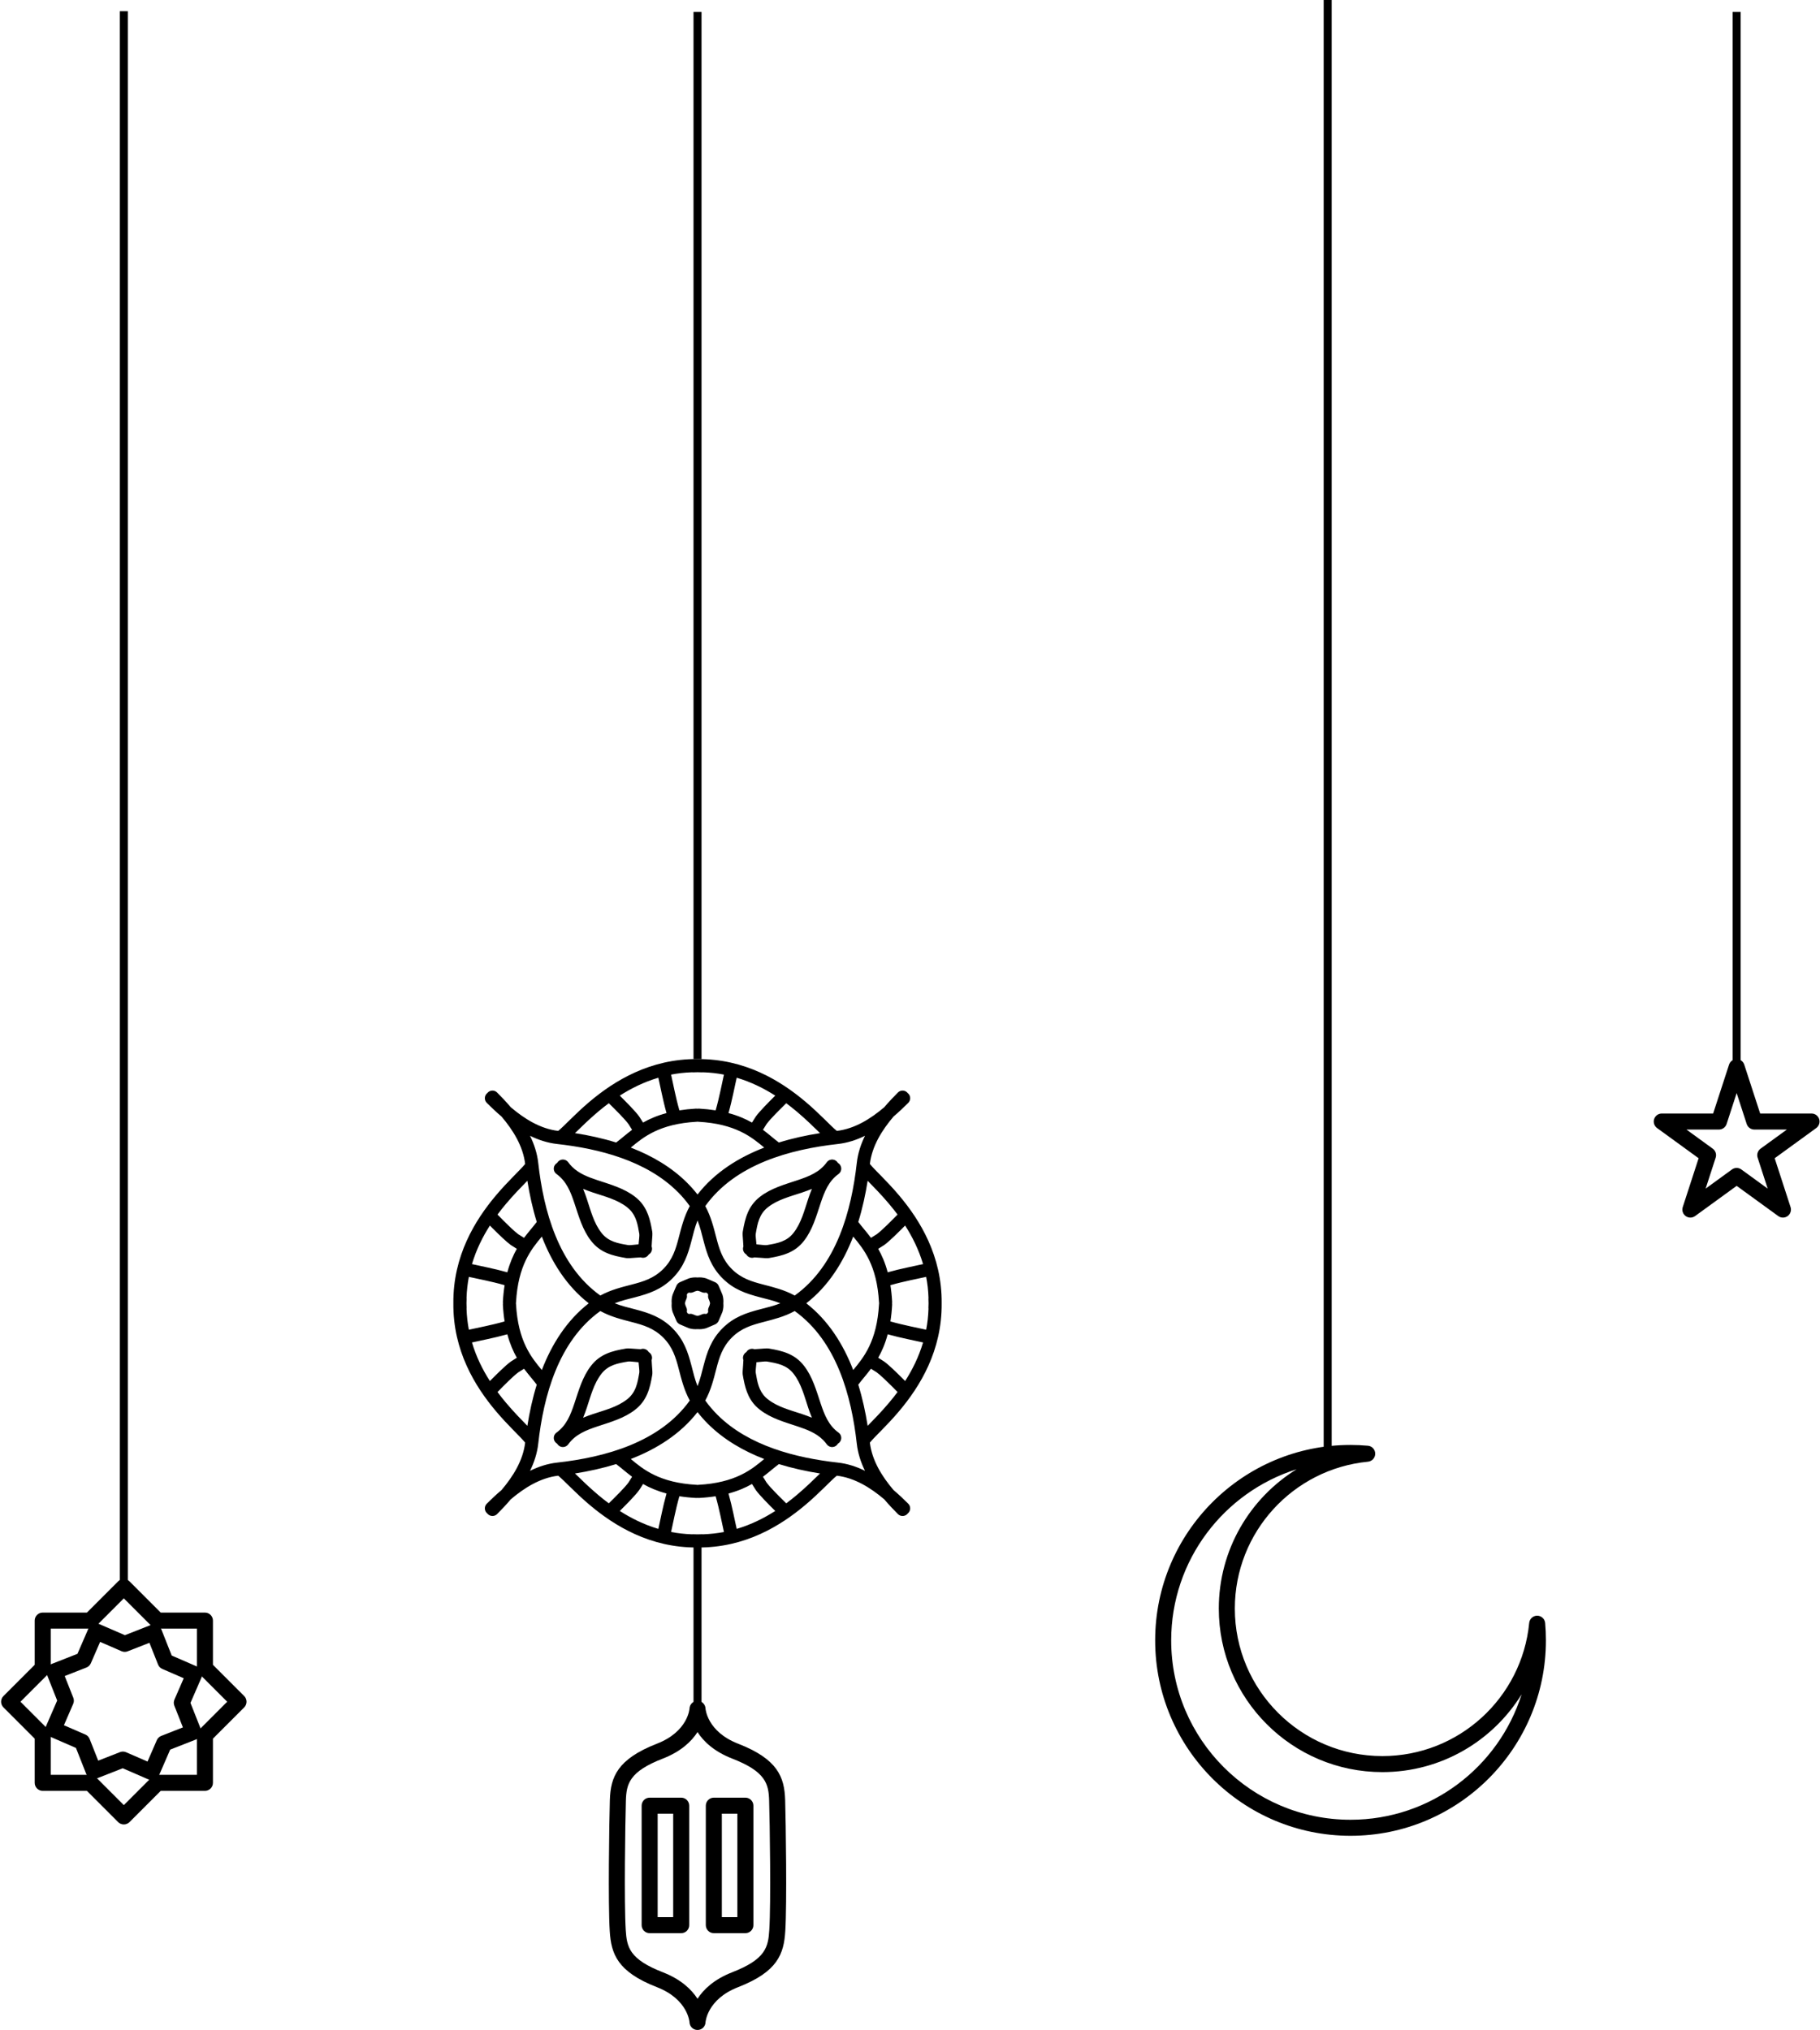
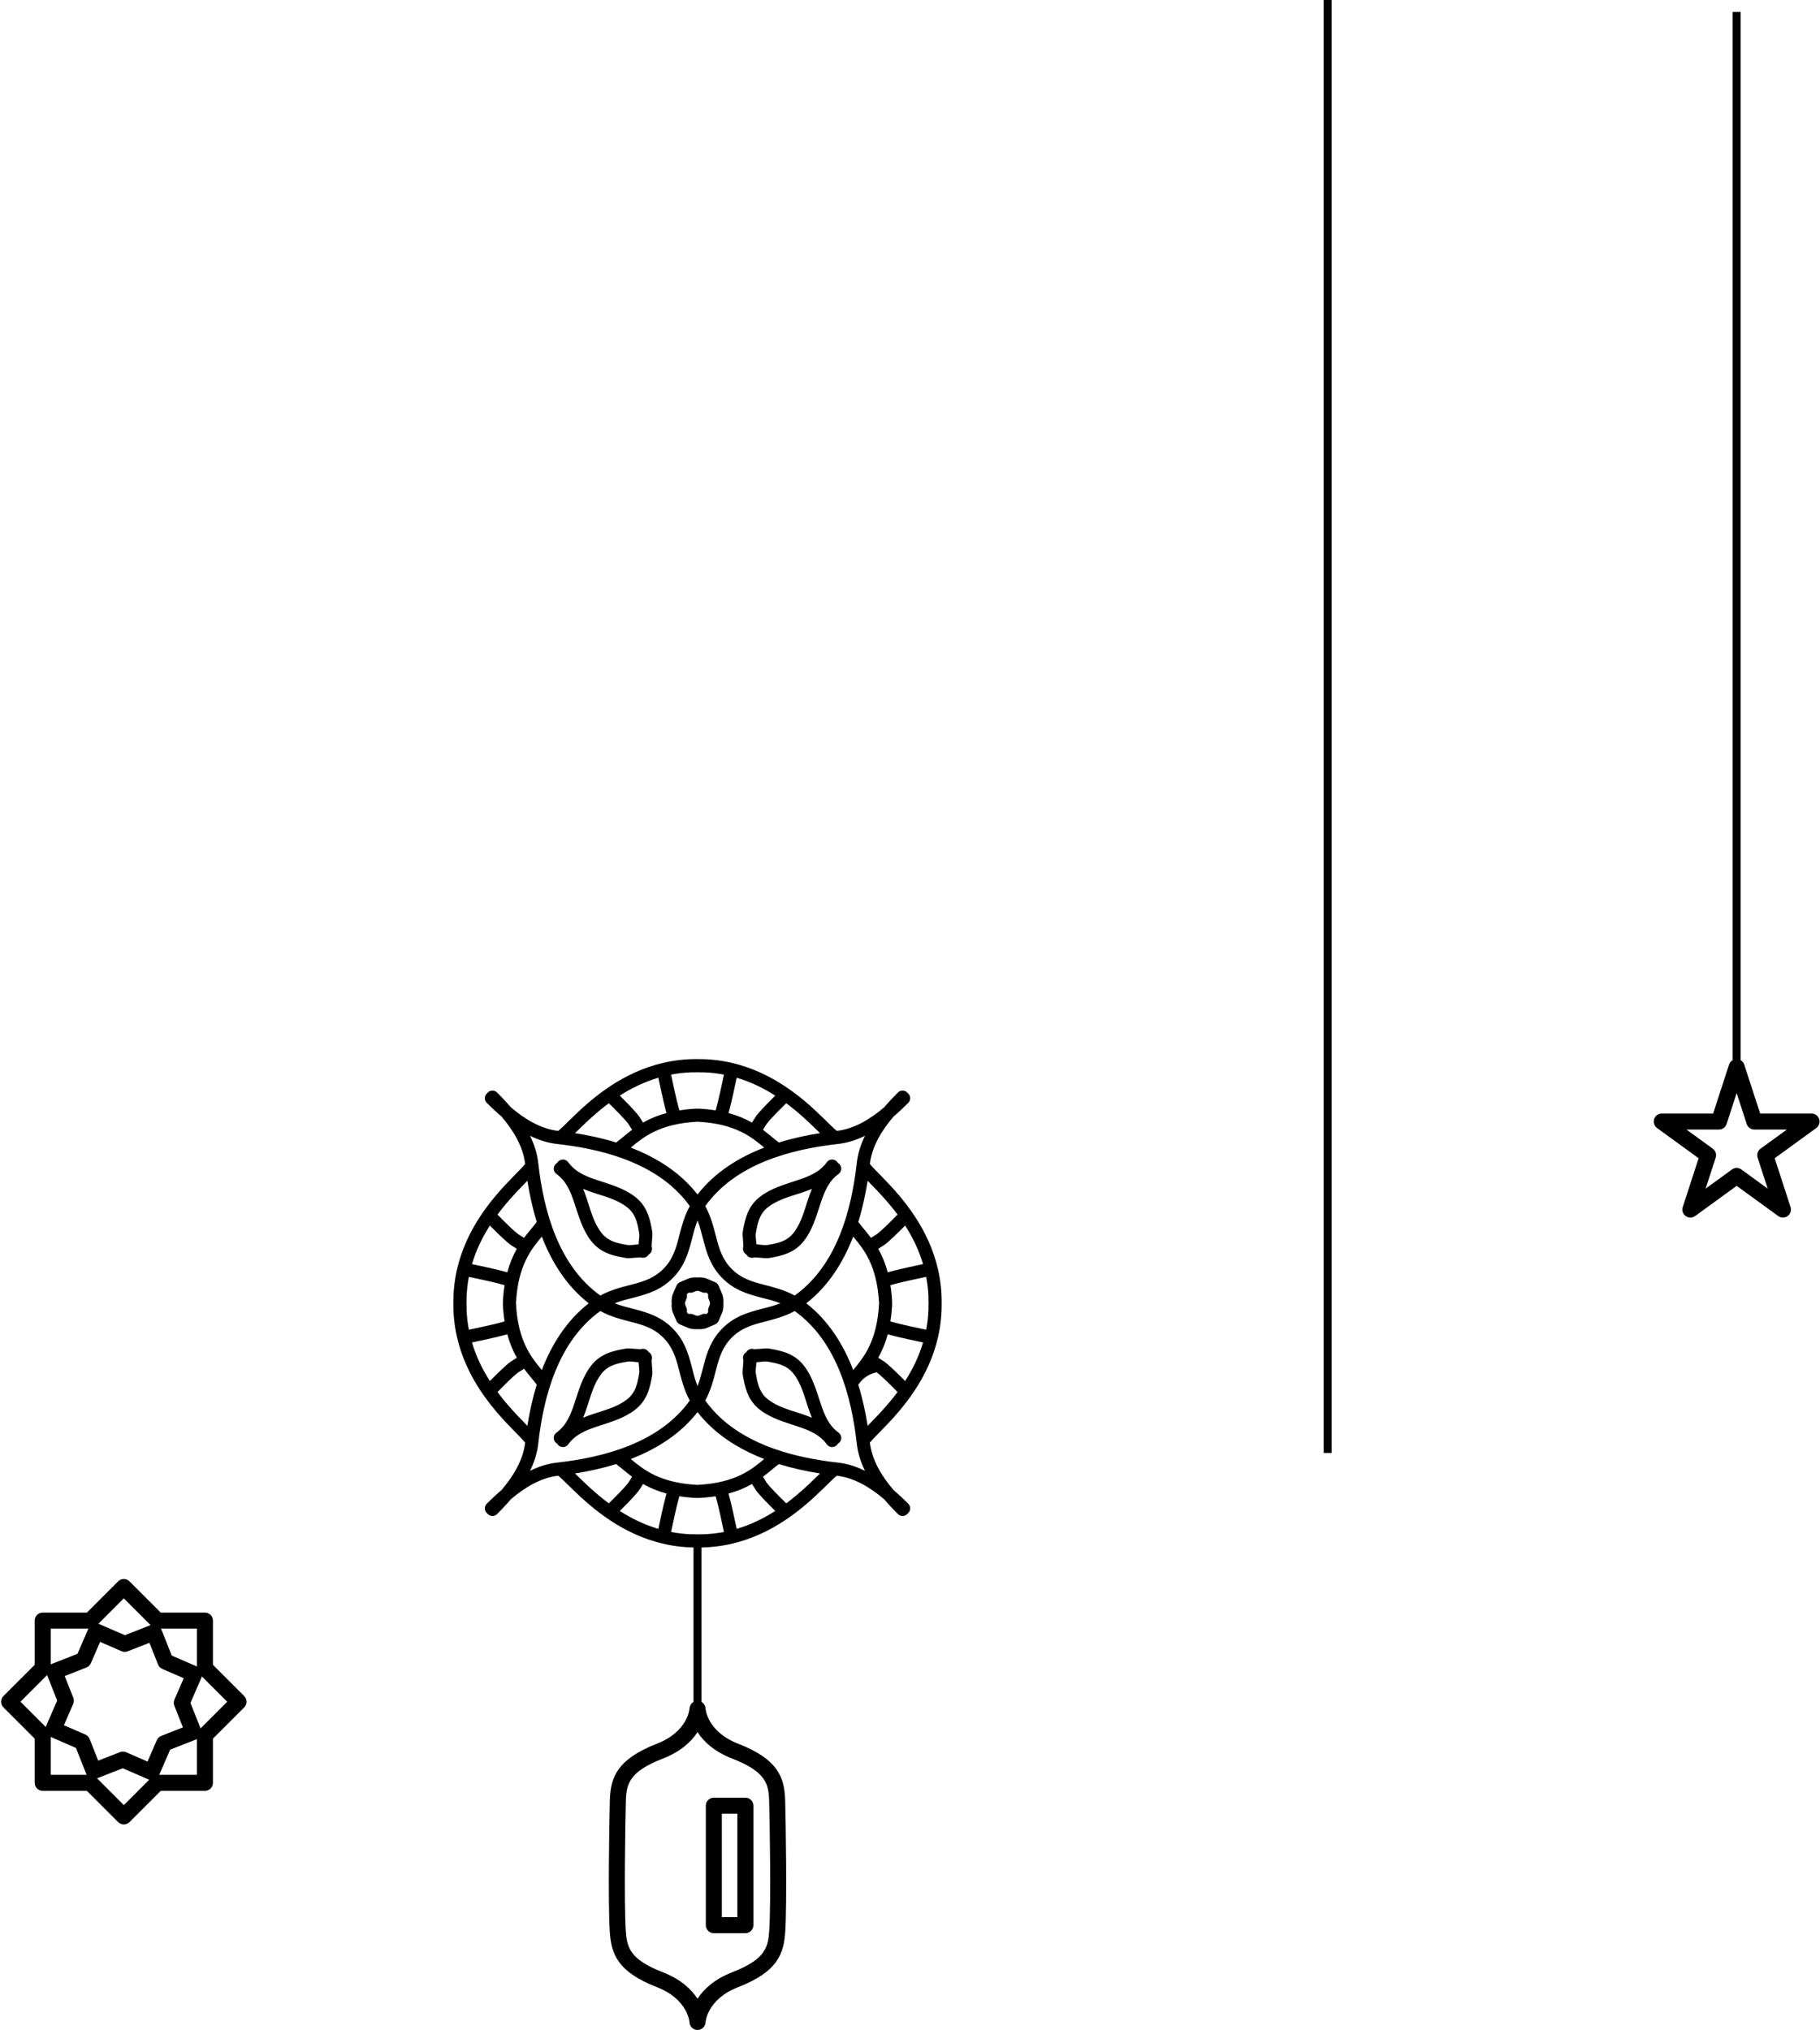
<svg xmlns="http://www.w3.org/2000/svg" height="253.3" preserveAspectRatio="xMidYMid meet" version="1.0" viewBox="53.3 -1.4 227.1 253.3" width="227.1" zoomAndPan="magnify">
  <g fill-rule="evenodd" id="change1_1">
-     <path d="M 166.562 134.973 C 166.586 134.992 166.609 135.012 166.633 135.031 C 166.953 135.352 166.953 135.871 166.633 136.191 C 166.059 136.766 165.445 137.348 164.797 137.898 C 163.34 139.613 162.105 141.594 161.844 143.816 C 162.488 144.613 163.961 145.918 165.508 147.762 C 168.082 150.816 170.855 155.277 170.801 161.199 C 170.855 167.121 168.086 171.578 165.508 174.637 C 163.961 176.48 162.488 177.785 161.844 178.578 C 162.105 180.805 163.34 182.785 164.797 184.5 C 165.445 185.051 166.059 185.629 166.633 186.203 L 166.637 186.211 C 166.953 186.527 166.949 187.047 166.633 187.363 C 166.609 187.387 166.586 187.406 166.562 187.426 C 166.543 187.449 166.523 187.473 166.504 187.496 C 166.184 187.816 165.66 187.816 165.344 187.496 C 164.766 186.922 164.188 186.305 163.637 185.656 C 161.922 184.203 159.941 182.969 157.719 182.707 C 156.922 183.352 155.617 184.82 153.773 186.371 C 150.715 188.945 146.258 191.719 140.336 191.664 C 134.414 191.719 129.957 188.945 126.898 186.371 C 125.055 184.82 123.75 183.352 122.953 182.707 C 120.73 182.969 118.75 184.203 117.035 185.656 C 116.484 186.305 115.906 186.922 115.328 187.496 C 115.012 187.812 114.492 187.816 114.176 187.496 L 114.172 187.496 C 114.148 187.473 114.129 187.449 114.109 187.426 C 114.086 187.406 114.062 187.387 114.039 187.363 C 113.719 187.043 113.719 186.523 114.039 186.203 C 114.613 185.629 115.227 185.051 115.879 184.5 C 117.332 182.785 118.566 180.805 118.828 178.586 L 118.828 178.578 C 118.184 177.785 116.715 176.48 115.164 174.637 C 112.59 171.578 109.816 167.121 109.871 161.199 C 109.816 155.277 112.59 150.82 115.164 147.762 C 116.715 145.918 118.184 144.613 118.828 143.816 C 118.566 141.594 117.332 139.613 115.879 137.898 C 115.238 137.355 114.637 136.785 114.066 136.219 L 114.039 136.191 C 113.719 135.871 113.719 135.352 114.039 135.031 C 114.062 135.012 114.086 134.992 114.109 134.973 C 114.129 134.949 114.148 134.926 114.172 134.902 C 114.488 134.582 115.012 134.582 115.328 134.902 C 115.906 135.477 116.484 136.09 117.035 136.738 C 118.75 138.195 120.73 139.43 122.953 139.691 C 123.75 139.047 125.055 137.574 126.898 136.023 C 129.953 133.453 134.402 130.688 140.312 130.73 L 140.336 130.734 C 146.258 130.68 150.715 133.449 153.773 136.023 C 155.617 137.574 156.922 139.047 157.719 139.691 C 159.941 139.43 161.922 138.195 163.637 136.738 C 164.188 136.09 164.766 135.477 165.344 134.902 C 165.66 134.582 166.184 134.582 166.504 134.902 L 166.504 134.906 C 166.527 134.93 166.547 134.949 166.562 134.973 Z M 136.059 165.477 C 134.875 164.293 133.543 163.906 132.164 163.547 C 130.867 163.207 129.535 162.891 128.207 162.164 C 122.977 165.914 121.125 172.754 120.461 178.719 C 120.328 179.902 119.961 181.031 119.438 182.098 C 120.504 181.574 121.633 181.203 122.816 181.074 C 128.781 180.41 135.621 178.559 139.371 173.328 C 138.645 172 138.328 170.664 137.988 169.367 C 137.629 167.992 137.242 166.66 136.059 165.477 Z M 118.691 169.363 C 118.406 169.539 118.047 169.766 117.988 169.805 C 117.336 170.273 116.121 171.512 115.379 172.27 C 115.723 172.734 116.07 173.172 116.418 173.582 C 117.41 174.762 118.367 175.727 119.105 176.488 C 119.375 174.785 119.75 173.051 120.273 171.359 L 120.277 171.348 C 120.266 171.332 120.25 171.316 120.238 171.301 C 119.789 170.707 119.242 170.102 118.691 169.363 Z M 132.172 182.84 C 131.434 182.293 130.828 181.746 130.234 181.297 C 130.219 181.281 130.203 181.27 130.188 181.258 C 128.492 181.781 126.754 182.16 125.047 182.43 C 125.809 183.168 126.773 184.125 127.953 185.117 C 128.363 185.465 128.801 185.812 129.266 186.156 C 130.02 185.414 131.262 184.199 131.73 183.547 C 131.77 183.488 131.992 183.129 132.172 182.84 Z M 136.469 184.93 C 135.289 184.613 134.34 184.199 133.539 183.742 C 133.336 184.082 133.113 184.43 133.062 184.496 C 132.602 185.145 131.445 186.305 130.637 187.105 C 132.035 188.004 133.637 188.805 135.449 189.344 C 135.684 188.328 135.996 186.609 136.469 184.93 Z M 116.605 165.066 C 114.926 165.535 113.207 165.852 112.191 166.086 C 112.73 167.898 113.531 169.5 114.43 170.898 C 115.23 170.09 116.391 168.934 117.035 168.473 C 117.105 168.422 117.453 168.199 117.789 167.992 C 117.336 167.195 116.922 166.242 116.605 165.066 Z M 134.117 167.117 C 134.168 167.172 134.211 167.227 134.246 167.289 C 134.309 167.324 134.367 167.367 134.422 167.422 C 134.652 167.656 134.719 167.996 134.609 168.285 C 134.613 168.395 134.629 168.73 134.652 168.969 C 134.695 169.445 134.727 169.914 134.691 170.109 C 134.402 171.848 134.008 173.348 132.543 174.484 C 131.172 175.551 129.469 176.02 127.828 176.566 C 126.441 177.031 125.102 177.547 124.203 178.797 C 123.938 179.16 123.426 179.246 123.059 178.98 C 122.957 178.906 122.879 178.816 122.82 178.715 C 122.758 178.676 122.695 178.633 122.645 178.578 L 122.641 178.574 C 122.609 178.547 122.582 178.512 122.555 178.477 C 122.289 178.109 122.371 177.598 122.738 177.332 C 123.988 176.434 124.504 175.09 124.969 173.703 C 125.516 172.066 125.98 170.363 127.051 168.992 C 128.188 167.527 129.688 167.133 131.426 166.844 C 131.617 166.809 132.09 166.84 132.566 166.883 C 132.805 166.906 133.141 166.922 133.246 166.926 C 133.539 166.816 133.879 166.883 134.113 167.113 Z M 142.598 185.27 C 141.961 185.371 141.27 185.445 140.52 185.484 C 140.457 185.488 140.395 185.484 140.336 185.477 C 140.277 185.484 140.215 185.488 140.152 185.484 C 139.402 185.445 138.711 185.371 138.074 185.27 C 137.594 186.949 137.277 188.691 137.039 189.73 C 137.867 189.891 138.734 189.988 139.641 190.02 C 139.691 190.012 139.738 190.008 139.789 190.012 C 139.973 190.02 140.156 190.023 140.336 190.027 C 140.516 190.023 140.699 190.02 140.883 190.012 C 140.934 190.008 140.98 190.012 141.031 190.02 C 141.938 189.988 142.805 189.891 143.633 189.73 C 143.395 188.691 143.078 186.949 142.598 185.27 Z M 116.266 158.938 C 114.586 158.457 112.844 158.137 111.805 157.902 C 111.645 158.73 111.547 159.598 111.516 160.504 C 111.523 160.555 111.523 160.602 111.523 160.652 C 111.516 160.836 111.512 161.02 111.508 161.199 C 111.512 161.379 111.516 161.562 111.523 161.746 C 111.523 161.797 111.523 161.844 111.516 161.895 C 111.547 162.801 111.645 163.668 111.805 164.496 C 112.844 164.258 114.586 163.941 116.266 163.461 C 116.164 162.824 116.09 162.133 116.051 161.383 C 116.047 161.32 116.051 161.258 116.059 161.199 C 116.051 161.141 116.047 161.078 116.051 161.016 C 116.09 160.266 116.164 159.574 116.266 158.938 Z M 132.98 168.555 C 132.516 168.52 131.902 168.426 131.691 168.461 C 130.379 168.68 129.203 168.891 128.344 169.996 C 127.391 171.223 127.012 172.762 126.523 174.227 C 126.383 174.648 126.23 175.066 126.062 175.473 C 126.469 175.305 126.887 175.152 127.309 175.012 C 128.773 174.523 130.312 174.145 131.535 173.191 C 132.645 172.332 132.855 171.156 133.074 169.844 C 133.109 169.633 133.016 169.02 132.98 168.555 Z M 120.91 152.875 C 119.613 154.43 117.941 156.441 117.688 161.105 C 117.684 161.137 117.68 161.168 117.676 161.199 C 117.68 161.23 117.684 161.262 117.688 161.293 C 117.941 165.953 119.613 167.965 120.91 169.523 C 122.152 166.301 124.012 163.344 126.762 161.199 C 124.012 159.055 122.152 156.098 120.91 152.875 Z M 148.66 180.625 C 146.047 179.617 143.609 178.203 141.637 176.242 L 141.609 176.215 C 141.16 175.762 140.734 175.281 140.336 174.773 C 138.191 177.523 135.234 179.379 132.012 180.625 C 133.566 181.922 135.578 183.594 140.242 183.848 C 140.273 183.852 140.305 183.855 140.336 183.859 C 140.367 183.855 140.398 183.852 140.43 183.848 C 145.094 183.594 147.105 181.922 148.66 180.625 Z M 147.133 183.742 C 146.332 184.199 145.383 184.613 144.203 184.93 C 144.676 186.609 144.988 188.328 145.227 189.344 C 147.031 188.809 148.629 188.004 150.027 187.113 L 150.035 187.105 C 149.227 186.305 148.07 185.145 147.609 184.496 C 147.559 184.43 147.34 184.082 147.133 183.742 Z M 117.789 154.402 C 117.453 154.195 117.105 153.973 117.035 153.926 C 116.492 153.535 115.578 152.652 114.828 151.898 L 114.773 151.848 C 114.652 151.727 114.539 151.609 114.43 151.496 C 113.531 152.898 112.73 154.5 112.191 156.309 C 113.207 156.547 114.926 156.859 116.605 157.332 C 116.922 156.152 117.336 155.203 117.789 154.402 Z M 155.625 182.43 C 153.918 182.16 152.18 181.781 150.484 181.258 C 150.469 181.27 150.453 181.281 150.438 181.297 C 149.844 181.742 149.238 182.289 148.504 182.84 C 148.68 183.129 148.902 183.488 148.941 183.547 C 149.41 184.199 150.652 185.414 151.406 186.156 C 151.871 185.812 152.309 185.465 152.719 185.117 C 153.898 184.125 154.867 183.168 155.625 182.43 Z M 119.105 145.91 C 118.367 146.668 117.41 147.637 116.418 148.816 C 116.07 149.227 115.723 149.664 115.379 150.129 C 115.594 150.348 115.852 150.613 116.125 150.887 L 116.176 150.934 C 116.82 151.578 117.539 152.27 117.988 152.594 C 118.047 152.633 118.406 152.855 118.691 153.031 C 119.242 152.297 119.789 151.691 120.238 151.098 C 120.25 151.082 120.266 151.066 120.277 151.051 C 119.754 149.355 119.375 147.617 119.105 145.91 Z M 137.863 147.301 C 133.965 143.402 128.055 141.906 122.816 141.324 C 121.633 141.191 120.504 140.824 119.438 140.301 C 119.961 141.367 120.328 142.496 120.461 143.68 C 121.125 149.645 122.977 156.484 128.207 160.23 C 129.535 159.508 130.867 159.191 132.164 158.852 C 133.543 158.492 134.875 158.105 136.059 156.922 C 137.242 155.738 137.629 154.402 137.988 153.027 C 138.328 151.73 138.645 150.398 139.371 149.07 C 138.918 148.441 138.426 147.859 137.891 147.324 Z M 161.234 182.098 C 160.711 181.031 160.344 179.902 160.211 178.719 C 159.547 172.754 157.695 165.914 152.465 162.164 C 151.137 162.891 149.801 163.207 148.508 163.547 C 147.129 163.906 145.797 164.293 144.613 165.477 C 143.43 166.66 143.043 167.992 142.684 169.367 C 142.344 170.664 142.027 172 141.305 173.328 C 141.762 173.969 142.266 174.555 142.809 175.098 L 142.836 175.125 C 146.734 179 152.633 180.492 157.855 181.074 C 159.039 181.203 160.168 181.574 161.234 182.098 Z M 150.672 161.199 C 149.805 160.855 148.938 160.656 148.094 160.438 C 146.445 160.004 144.871 159.5 143.453 158.078 C 142.035 156.66 141.527 155.09 141.098 153.441 C 140.879 152.598 140.68 151.73 140.336 150.863 C 139.992 151.73 139.797 152.598 139.574 153.441 C 139.145 155.09 138.637 156.66 137.219 158.078 C 135.801 159.5 134.227 160.004 132.582 160.438 C 131.734 160.656 130.867 160.855 130 161.199 C 130.867 161.539 131.734 161.738 132.582 161.961 C 134.227 162.391 135.801 162.898 137.219 164.316 L 137.234 164.336 C 138.641 165.746 139.145 167.312 139.574 168.953 C 139.797 169.801 139.992 170.664 140.336 171.535 C 140.68 170.664 140.879 169.801 141.098 168.953 C 141.527 167.309 142.035 165.734 143.453 164.316 C 144.871 162.898 146.445 162.391 148.094 161.961 C 148.938 161.738 149.805 161.539 150.672 161.199 Z M 146.426 167.289 C 146.461 167.227 146.508 167.168 146.559 167.113 C 146.793 166.883 147.133 166.816 147.426 166.926 C 147.531 166.922 147.867 166.906 148.105 166.883 C 148.582 166.84 149.055 166.809 149.246 166.844 C 150.984 167.133 152.484 167.527 153.621 168.992 C 154.691 170.363 155.156 172.066 155.703 173.703 C 156.168 175.09 156.684 176.434 157.934 177.332 C 158.301 177.598 158.383 178.109 158.117 178.477 C 158.043 178.578 157.953 178.656 157.852 178.715 C 157.793 178.816 157.715 178.906 157.613 178.98 C 157.285 179.219 156.836 179.176 156.559 178.898 L 156.555 178.895 C 156.523 178.863 156.496 178.832 156.469 178.797 C 156.328 178.602 156.176 178.422 156.016 178.262 L 156.004 178.25 C 155.141 177.383 154.008 176.957 152.844 176.566 C 151.203 176.02 149.5 175.551 148.129 174.484 C 147.957 174.352 147.801 174.215 147.656 174.07 L 147.641 174.059 C 146.57 172.98 146.234 171.637 145.98 170.109 C 145.945 169.914 145.977 169.445 146.02 168.969 C 146.043 168.73 146.059 168.395 146.062 168.285 C 145.953 167.996 146.02 167.656 146.254 167.422 C 146.305 167.367 146.363 167.324 146.426 167.289 Z M 133.047 148.355 C 134.105 149.43 134.438 150.766 134.691 152.285 C 134.727 152.48 134.695 152.953 134.652 153.43 C 134.629 153.668 134.613 154.004 134.609 154.109 C 134.719 154.402 134.652 154.742 134.422 154.977 C 134.367 155.027 134.309 155.074 134.246 155.109 C 134.211 155.172 134.164 155.23 134.113 155.281 C 133.879 155.516 133.539 155.578 133.246 155.473 C 133.141 155.477 132.805 155.492 132.566 155.516 C 132.09 155.559 131.617 155.59 131.426 155.555 C 129.688 155.266 128.188 154.871 127.051 153.406 C 125.98 152.035 125.516 150.328 124.969 148.691 C 124.504 147.305 123.988 145.965 122.738 145.066 C 122.371 144.801 122.289 144.289 122.555 143.922 C 122.629 143.82 122.719 143.742 122.82 143.684 C 122.879 143.582 122.957 143.492 123.059 143.418 C 123.391 143.18 123.84 143.223 124.117 143.504 L 124.121 143.508 C 124.152 143.535 124.18 143.566 124.203 143.602 C 124.348 143.805 124.504 143.984 124.668 144.148 L 124.68 144.16 C 125.543 145.02 126.672 145.445 127.828 145.832 C 129.469 146.379 131.172 146.844 132.543 147.91 C 132.723 148.051 132.883 148.191 133.031 148.34 Z M 142.809 158.762 C 142.887 158.844 142.953 158.945 142.992 159.062 C 143.035 159.16 143.43 160.062 143.449 160.137 C 143.559 160.492 143.59 160.848 143.559 161.199 C 143.59 161.551 143.559 161.906 143.449 162.262 C 143.43 162.332 143.035 163.234 142.992 163.336 C 142.949 163.461 142.879 163.566 142.789 163.652 C 142.703 163.742 142.598 163.812 142.473 163.855 C 142.371 163.898 141.473 164.293 141.398 164.312 C 141.043 164.422 140.688 164.449 140.336 164.422 C 139.984 164.449 139.629 164.422 139.273 164.312 C 139.199 164.293 138.301 163.898 138.199 163.855 C 138.074 163.812 137.969 163.742 137.883 163.652 L 137.871 163.645 C 137.785 163.559 137.723 163.457 137.68 163.336 C 137.637 163.234 137.242 162.332 137.223 162.262 C 137.113 161.906 137.082 161.551 137.113 161.199 C 137.082 160.848 137.113 160.492 137.223 160.137 C 137.242 160.062 137.637 159.16 137.68 159.062 C 137.723 158.938 137.793 158.828 137.883 158.742 C 137.969 158.656 138.074 158.586 138.199 158.543 C 138.301 158.496 139.199 158.105 139.273 158.086 C 139.629 157.977 139.984 157.945 140.336 157.977 C 140.688 157.945 141.043 157.977 141.398 158.086 C 141.473 158.105 142.371 158.496 142.473 158.543 C 142.598 158.586 142.703 158.656 142.789 158.742 Z M 131.859 149.488 C 131.762 149.391 131.652 149.297 131.535 149.203 C 130.312 148.254 128.773 147.875 127.309 147.387 C 126.887 147.242 126.469 147.094 126.062 146.926 C 126.23 147.328 126.383 147.746 126.523 148.172 C 127.012 149.637 127.391 151.176 128.344 152.398 C 129.203 153.508 130.379 153.719 131.691 153.938 C 131.902 153.973 132.516 153.879 132.98 153.844 C 133.016 153.379 133.109 152.766 133.074 152.555 C 132.883 151.387 132.691 150.324 131.871 149.5 Z M 154.609 175.473 C 154.441 175.066 154.289 174.648 154.148 174.227 C 153.66 172.762 153.281 171.223 152.328 169.996 C 151.469 168.891 150.293 168.68 148.98 168.461 C 148.77 168.426 148.156 168.52 147.691 168.555 C 147.656 169.02 147.562 169.633 147.598 169.844 C 147.793 171.016 147.98 172.082 148.812 172.91 L 148.824 172.922 C 148.918 173.016 149.023 173.105 149.137 173.191 C 150.359 174.145 151.898 174.523 153.363 175.012 C 153.785 175.152 154.203 175.305 154.609 175.473 Z M 141.523 159.918 C 141.496 159.906 141.469 159.895 141.441 159.883 L 141.398 159.863 C 141.227 159.902 141.039 159.887 140.867 159.809 C 140.695 159.727 140.52 159.66 140.336 159.629 C 140.152 159.66 139.977 159.727 139.805 159.809 C 139.633 159.887 139.445 159.902 139.273 159.863 L 139.23 159.883 C 139.203 159.895 139.176 159.906 139.148 159.918 L 139.055 160.012 C 139.043 160.039 139.031 160.066 139.02 160.094 L 139 160.137 C 139.039 160.309 139.027 160.492 138.945 160.664 C 138.863 160.84 138.797 161.016 138.766 161.199 C 138.797 161.383 138.863 161.559 138.945 161.73 C 139.027 161.902 139.039 162.09 139 162.262 L 139.02 162.305 C 139.031 162.332 139.043 162.359 139.055 162.387 L 139.148 162.48 C 139.176 162.492 139.203 162.504 139.23 162.516 L 139.273 162.535 C 139.445 162.492 139.633 162.508 139.805 162.59 C 139.977 162.672 140.152 162.734 140.336 162.77 C 140.52 162.734 140.695 162.672 140.867 162.59 C 141.039 162.508 141.227 162.492 141.398 162.535 L 141.441 162.516 C 141.469 162.504 141.496 162.492 141.523 162.48 L 141.617 162.387 C 141.629 162.359 141.641 162.332 141.652 162.305 L 141.672 162.262 C 141.633 162.09 141.648 161.902 141.727 161.73 C 141.809 161.559 141.875 161.383 141.906 161.199 C 141.875 161.016 141.809 160.84 141.727 160.664 C 141.648 160.492 141.633 160.309 141.672 160.137 L 141.652 160.094 C 141.641 160.066 141.629 160.039 141.617 160.012 Z M 132.172 139.555 C 131.992 139.27 131.77 138.91 131.73 138.852 C 131.262 138.195 130.02 136.984 129.266 136.238 C 128.801 136.586 128.363 136.934 127.953 137.277 C 126.773 138.273 125.809 139.23 125.047 139.969 C 126.754 140.238 128.492 140.613 130.188 141.141 C 130.203 141.129 130.219 141.113 130.234 141.102 C 130.828 140.652 131.434 140.105 132.172 139.555 Z M 164.547 171.512 C 163.887 170.855 163.145 170.137 162.684 169.805 C 162.625 169.766 162.266 169.539 161.98 169.363 C 161.43 170.102 160.883 170.707 160.434 171.301 C 160.422 171.316 160.406 171.332 160.395 171.348 C 160.922 173.043 161.297 174.781 161.566 176.488 C 162.305 175.727 163.262 174.762 164.254 173.582 C 164.602 173.172 164.949 172.734 165.297 172.27 C 165.09 172.062 164.852 171.816 164.598 171.562 Z M 161.234 140.301 C 160.168 140.824 159.039 141.191 157.855 141.324 C 151.891 141.988 145.051 143.84 141.305 149.07 C 142.027 150.398 142.344 151.73 142.684 153.027 C 143.043 154.402 143.43 155.738 144.613 156.922 C 145.797 158.105 147.129 158.492 148.508 158.852 C 149.805 159.191 151.137 159.508 152.465 160.23 C 157.695 156.484 159.547 149.645 160.211 143.68 C 160.344 142.496 160.711 141.367 161.234 140.301 Z M 148.66 141.773 C 147.105 140.477 145.094 138.805 140.43 138.551 C 140.398 138.547 140.367 138.543 140.336 138.539 L 140.332 138.539 C 140.305 138.543 140.273 138.547 140.242 138.551 C 135.578 138.805 133.566 140.477 132.012 141.773 C 134.637 142.785 137.086 144.207 139.062 146.184 L 139.09 146.215 C 139.531 146.656 139.945 147.125 140.336 147.625 C 142.48 144.875 145.438 143.016 148.66 141.773 Z M 159.762 152.875 C 158.52 156.098 156.66 159.055 153.91 161.199 C 156.66 163.344 158.52 166.301 159.762 169.523 C 161.059 167.965 162.73 165.953 162.984 161.293 C 162.988 161.262 162.992 161.23 162.996 161.199 C 162.992 161.168 162.988 161.137 162.984 161.105 C 162.73 156.441 161.059 154.43 159.762 152.875 Z M 158.035 143.824 C 158.066 143.855 158.094 143.887 158.117 143.922 C 158.383 144.289 158.301 144.801 157.934 145.066 C 156.684 145.965 156.168 147.305 155.703 148.691 C 155.156 150.328 154.691 152.035 153.621 153.406 C 152.484 154.871 150.984 155.266 149.246 155.555 C 149.055 155.59 148.582 155.559 148.105 155.516 C 147.867 155.492 147.531 155.477 147.426 155.473 C 147.137 155.578 146.797 155.516 146.562 155.289 L 146.559 155.281 C 146.508 155.23 146.461 155.172 146.426 155.109 C 146.363 155.074 146.305 155.027 146.254 154.977 C 146.02 154.742 145.953 154.402 146.062 154.109 C 146.059 154.004 146.043 153.668 146.02 153.43 C 145.977 152.953 145.945 152.48 145.98 152.285 C 146.27 150.551 146.664 149.051 148.129 147.91 C 149.5 146.844 151.203 146.379 152.844 145.832 C 154.23 145.367 155.57 144.852 156.469 143.602 C 156.734 143.234 157.246 143.152 157.613 143.418 C 157.715 143.492 157.793 143.582 157.852 143.684 C 157.914 143.723 157.977 143.766 158.031 143.82 Z M 154.609 146.926 C 154.203 147.094 153.785 147.242 153.363 147.387 C 151.898 147.875 150.359 148.254 149.137 149.203 C 148.027 150.066 147.816 151.242 147.598 152.555 C 147.562 152.766 147.656 153.379 147.691 153.844 C 148.156 153.879 148.77 153.973 148.98 153.938 C 150.293 153.719 151.469 153.508 152.328 152.398 C 153.281 151.176 153.66 149.637 154.148 148.172 C 154.289 147.746 154.441 147.328 154.609 146.926 Z M 135.449 133.055 C 133.637 133.594 132.035 134.395 130.637 135.289 C 131.445 136.094 132.602 137.254 133.062 137.898 C 133.113 137.969 133.336 138.316 133.539 138.652 C 134.34 138.199 135.289 137.781 136.469 137.469 C 135.996 135.789 135.684 134.066 135.449 133.055 Z M 168.48 166.086 C 167.469 165.852 165.746 165.535 164.066 165.066 C 163.754 166.242 163.336 167.195 162.883 167.992 C 163.219 168.199 163.566 168.422 163.637 168.473 C 164.195 168.871 165.133 169.789 165.898 170.551 L 165.949 170.602 C 166.051 170.703 166.148 170.805 166.242 170.898 C 167.141 169.5 167.941 167.898 168.48 166.086 Z M 168.867 157.902 C 167.828 158.137 166.086 158.457 164.406 158.938 L 164.406 158.941 C 164.508 159.574 164.582 160.266 164.621 161.016 C 164.625 161.078 164.621 161.141 164.613 161.199 C 164.621 161.258 164.625 161.32 164.621 161.383 C 164.582 162.133 164.508 162.824 164.406 163.461 C 166.086 163.941 167.828 164.258 168.867 164.496 C 169.027 163.668 169.129 162.801 169.156 161.895 C 169.148 161.844 169.148 161.797 169.148 161.746 C 169.156 161.562 169.16 161.383 169.164 161.203 L 169.164 161.199 C 169.16 161.02 169.156 160.836 169.148 160.652 C 169.148 160.602 169.148 160.555 169.156 160.504 C 169.129 159.598 169.027 158.73 168.867 157.902 Z M 143.633 132.668 C 142.805 132.508 141.938 132.406 141.031 132.379 C 140.98 132.387 140.934 132.387 140.883 132.387 C 140.699 132.379 140.516 132.375 140.336 132.371 C 140.156 132.375 139.973 132.379 139.789 132.387 C 139.738 132.387 139.691 132.387 139.641 132.379 L 139.633 132.379 C 138.73 132.406 137.863 132.508 137.039 132.668 C 137.277 133.703 137.594 135.449 138.074 137.129 C 138.711 137.027 139.402 136.953 140.152 136.91 C 140.215 136.906 140.277 136.91 140.336 136.922 C 140.395 136.91 140.457 136.906 140.52 136.91 C 141.27 136.953 141.961 137.027 142.598 137.129 C 143.078 135.449 143.395 133.703 143.633 132.668 Z M 150.035 135.289 C 148.637 134.395 147.035 133.594 145.227 133.055 C 144.988 134.066 144.676 135.789 144.203 137.469 C 145.383 137.781 146.332 138.199 147.133 138.652 C 147.34 138.316 147.559 137.969 147.609 137.898 C 148.07 137.254 149.227 136.094 150.035 135.289 Z M 166.242 151.496 C 165.441 152.305 164.281 153.465 163.637 153.926 C 163.566 153.973 163.219 154.195 162.883 154.402 C 163.336 155.203 163.754 156.152 164.066 157.332 C 165.746 156.859 167.465 156.547 168.48 156.309 C 167.941 154.5 167.141 152.898 166.242 151.496 Z M 161.566 145.91 C 161.297 147.617 160.922 149.355 160.395 151.051 C 160.406 151.066 160.422 151.082 160.434 151.098 C 160.883 151.691 161.43 152.297 161.98 153.031 C 162.266 152.855 162.625 152.633 162.684 152.594 C 163.34 152.121 164.551 150.883 165.297 150.129 C 164.949 149.664 164.602 149.227 164.254 148.816 C 163.281 147.66 162.344 146.707 161.609 145.957 Z M 155.625 139.969 C 154.867 139.23 153.898 138.273 152.719 137.277 C 152.309 136.934 151.871 136.586 151.406 136.238 C 150.652 136.984 149.41 138.195 148.941 138.852 C 148.902 138.91 148.68 139.27 148.504 139.555 C 149.238 140.105 149.844 140.652 150.438 141.102 C 150.453 141.113 150.469 141.129 150.484 141.141 C 152.18 140.613 153.918 140.238 155.625 139.969" fill="inherit" />
-     <path d="M 139.836 0.094 L 139.836 130.73 L 140.836 130.73 L 140.836 0.094 L 139.836 0.094" fill="inherit" />
+     <path d="M 166.562 134.973 C 166.586 134.992 166.609 135.012 166.633 135.031 C 166.953 135.352 166.953 135.871 166.633 136.191 C 166.059 136.766 165.445 137.348 164.797 137.898 C 163.34 139.613 162.105 141.594 161.844 143.816 C 162.488 144.613 163.961 145.918 165.508 147.762 C 168.082 150.816 170.855 155.277 170.801 161.199 C 170.855 167.121 168.086 171.578 165.508 174.637 C 163.961 176.48 162.488 177.785 161.844 178.578 C 162.105 180.805 163.34 182.785 164.797 184.5 C 165.445 185.051 166.059 185.629 166.633 186.203 L 166.637 186.211 C 166.953 186.527 166.949 187.047 166.633 187.363 C 166.609 187.387 166.586 187.406 166.562 187.426 C 166.543 187.449 166.523 187.473 166.504 187.496 C 166.184 187.816 165.66 187.816 165.344 187.496 C 164.766 186.922 164.188 186.305 163.637 185.656 C 161.922 184.203 159.941 182.969 157.719 182.707 C 156.922 183.352 155.617 184.82 153.773 186.371 C 150.715 188.945 146.258 191.719 140.336 191.664 C 134.414 191.719 129.957 188.945 126.898 186.371 C 125.055 184.82 123.75 183.352 122.953 182.707 C 120.73 182.969 118.75 184.203 117.035 185.656 C 116.484 186.305 115.906 186.922 115.328 187.496 C 115.012 187.812 114.492 187.816 114.176 187.496 L 114.172 187.496 C 114.148 187.473 114.129 187.449 114.109 187.426 C 114.086 187.406 114.062 187.387 114.039 187.363 C 113.719 187.043 113.719 186.523 114.039 186.203 C 114.613 185.629 115.227 185.051 115.879 184.5 C 117.332 182.785 118.566 180.805 118.828 178.586 L 118.828 178.578 C 118.184 177.785 116.715 176.48 115.164 174.637 C 112.59 171.578 109.816 167.121 109.871 161.199 C 109.816 155.277 112.59 150.82 115.164 147.762 C 116.715 145.918 118.184 144.613 118.828 143.816 C 118.566 141.594 117.332 139.613 115.879 137.898 C 115.238 137.355 114.637 136.785 114.066 136.219 L 114.039 136.191 C 113.719 135.871 113.719 135.352 114.039 135.031 C 114.062 135.012 114.086 134.992 114.109 134.973 C 114.129 134.949 114.148 134.926 114.172 134.902 C 114.488 134.582 115.012 134.582 115.328 134.902 C 115.906 135.477 116.484 136.09 117.035 136.738 C 118.75 138.195 120.73 139.43 122.953 139.691 C 123.75 139.047 125.055 137.574 126.898 136.023 C 129.953 133.453 134.402 130.688 140.312 130.73 L 140.336 130.734 C 146.258 130.68 150.715 133.449 153.773 136.023 C 155.617 137.574 156.922 139.047 157.719 139.691 C 159.941 139.43 161.922 138.195 163.637 136.738 C 164.188 136.09 164.766 135.477 165.344 134.902 C 165.66 134.582 166.184 134.582 166.504 134.902 L 166.504 134.906 C 166.527 134.93 166.547 134.949 166.562 134.973 Z M 136.059 165.477 C 134.875 164.293 133.543 163.906 132.164 163.547 C 130.867 163.207 129.535 162.891 128.207 162.164 C 122.977 165.914 121.125 172.754 120.461 178.719 C 120.328 179.902 119.961 181.031 119.438 182.098 C 120.504 181.574 121.633 181.203 122.816 181.074 C 128.781 180.41 135.621 178.559 139.371 173.328 C 138.645 172 138.328 170.664 137.988 169.367 C 137.629 167.992 137.242 166.66 136.059 165.477 Z M 118.691 169.363 C 118.406 169.539 118.047 169.766 117.988 169.805 C 117.336 170.273 116.121 171.512 115.379 172.27 C 115.723 172.734 116.07 173.172 116.418 173.582 C 117.41 174.762 118.367 175.727 119.105 176.488 C 119.375 174.785 119.75 173.051 120.273 171.359 L 120.277 171.348 C 120.266 171.332 120.25 171.316 120.238 171.301 C 119.789 170.707 119.242 170.102 118.691 169.363 Z M 132.172 182.84 C 131.434 182.293 130.828 181.746 130.234 181.297 C 130.219 181.281 130.203 181.27 130.188 181.258 C 128.492 181.781 126.754 182.16 125.047 182.43 C 125.809 183.168 126.773 184.125 127.953 185.117 C 128.363 185.465 128.801 185.812 129.266 186.156 C 130.02 185.414 131.262 184.199 131.73 183.547 C 131.77 183.488 131.992 183.129 132.172 182.84 Z M 136.469 184.93 C 135.289 184.613 134.34 184.199 133.539 183.742 C 133.336 184.082 133.113 184.43 133.062 184.496 C 132.602 185.145 131.445 186.305 130.637 187.105 C 132.035 188.004 133.637 188.805 135.449 189.344 C 135.684 188.328 135.996 186.609 136.469 184.93 Z M 116.605 165.066 C 114.926 165.535 113.207 165.852 112.191 166.086 C 112.73 167.898 113.531 169.5 114.43 170.898 C 115.23 170.09 116.391 168.934 117.035 168.473 C 117.105 168.422 117.453 168.199 117.789 167.992 C 117.336 167.195 116.922 166.242 116.605 165.066 Z M 134.117 167.117 C 134.168 167.172 134.211 167.227 134.246 167.289 C 134.309 167.324 134.367 167.367 134.422 167.422 C 134.652 167.656 134.719 167.996 134.609 168.285 C 134.613 168.395 134.629 168.73 134.652 168.969 C 134.695 169.445 134.727 169.914 134.691 170.109 C 134.402 171.848 134.008 173.348 132.543 174.484 C 131.172 175.551 129.469 176.02 127.828 176.566 C 126.441 177.031 125.102 177.547 124.203 178.797 C 123.938 179.16 123.426 179.246 123.059 178.98 C 122.957 178.906 122.879 178.816 122.82 178.715 C 122.758 178.676 122.695 178.633 122.645 178.578 L 122.641 178.574 C 122.609 178.547 122.582 178.512 122.555 178.477 C 122.289 178.109 122.371 177.598 122.738 177.332 C 123.988 176.434 124.504 175.09 124.969 173.703 C 125.516 172.066 125.98 170.363 127.051 168.992 C 128.188 167.527 129.688 167.133 131.426 166.844 C 131.617 166.809 132.09 166.84 132.566 166.883 C 132.805 166.906 133.141 166.922 133.246 166.926 C 133.539 166.816 133.879 166.883 134.113 167.113 Z M 142.598 185.27 C 141.961 185.371 141.27 185.445 140.52 185.484 C 140.457 185.488 140.395 185.484 140.336 185.477 C 140.277 185.484 140.215 185.488 140.152 185.484 C 139.402 185.445 138.711 185.371 138.074 185.27 C 137.594 186.949 137.277 188.691 137.039 189.73 C 137.867 189.891 138.734 189.988 139.641 190.02 C 139.691 190.012 139.738 190.008 139.789 190.012 C 139.973 190.02 140.156 190.023 140.336 190.027 C 140.516 190.023 140.699 190.02 140.883 190.012 C 140.934 190.008 140.98 190.012 141.031 190.02 C 141.938 189.988 142.805 189.891 143.633 189.73 C 143.395 188.691 143.078 186.949 142.598 185.27 Z M 116.266 158.938 C 114.586 158.457 112.844 158.137 111.805 157.902 C 111.645 158.73 111.547 159.598 111.516 160.504 C 111.523 160.555 111.523 160.602 111.523 160.652 C 111.516 160.836 111.512 161.02 111.508 161.199 C 111.512 161.379 111.516 161.562 111.523 161.746 C 111.523 161.797 111.523 161.844 111.516 161.895 C 111.547 162.801 111.645 163.668 111.805 164.496 C 112.844 164.258 114.586 163.941 116.266 163.461 C 116.164 162.824 116.09 162.133 116.051 161.383 C 116.047 161.32 116.051 161.258 116.059 161.199 C 116.051 161.141 116.047 161.078 116.051 161.016 C 116.09 160.266 116.164 159.574 116.266 158.938 Z M 132.98 168.555 C 132.516 168.52 131.902 168.426 131.691 168.461 C 130.379 168.68 129.203 168.891 128.344 169.996 C 127.391 171.223 127.012 172.762 126.523 174.227 C 126.383 174.648 126.23 175.066 126.062 175.473 C 126.469 175.305 126.887 175.152 127.309 175.012 C 128.773 174.523 130.312 174.145 131.535 173.191 C 132.645 172.332 132.855 171.156 133.074 169.844 C 133.109 169.633 133.016 169.02 132.98 168.555 Z M 120.91 152.875 C 119.613 154.43 117.941 156.441 117.688 161.105 C 117.684 161.137 117.68 161.168 117.676 161.199 C 117.68 161.23 117.684 161.262 117.688 161.293 C 117.941 165.953 119.613 167.965 120.91 169.523 C 122.152 166.301 124.012 163.344 126.762 161.199 C 124.012 159.055 122.152 156.098 120.91 152.875 Z M 148.66 180.625 C 146.047 179.617 143.609 178.203 141.637 176.242 L 141.609 176.215 C 141.16 175.762 140.734 175.281 140.336 174.773 C 138.191 177.523 135.234 179.379 132.012 180.625 C 133.566 181.922 135.578 183.594 140.242 183.848 C 140.273 183.852 140.305 183.855 140.336 183.859 C 140.367 183.855 140.398 183.852 140.43 183.848 C 145.094 183.594 147.105 181.922 148.66 180.625 Z M 147.133 183.742 C 146.332 184.199 145.383 184.613 144.203 184.93 C 144.676 186.609 144.988 188.328 145.227 189.344 C 147.031 188.809 148.629 188.004 150.027 187.113 L 150.035 187.105 C 149.227 186.305 148.07 185.145 147.609 184.496 C 147.559 184.43 147.34 184.082 147.133 183.742 Z M 117.789 154.402 C 117.453 154.195 117.105 153.973 117.035 153.926 C 116.492 153.535 115.578 152.652 114.828 151.898 L 114.773 151.848 C 114.652 151.727 114.539 151.609 114.43 151.496 C 113.531 152.898 112.73 154.5 112.191 156.309 C 113.207 156.547 114.926 156.859 116.605 157.332 C 116.922 156.152 117.336 155.203 117.789 154.402 Z M 155.625 182.43 C 153.918 182.16 152.18 181.781 150.484 181.258 C 150.469 181.27 150.453 181.281 150.438 181.297 C 149.844 181.742 149.238 182.289 148.504 182.84 C 148.68 183.129 148.902 183.488 148.941 183.547 C 149.41 184.199 150.652 185.414 151.406 186.156 C 151.871 185.812 152.309 185.465 152.719 185.117 C 153.898 184.125 154.867 183.168 155.625 182.43 Z M 119.105 145.91 C 118.367 146.668 117.41 147.637 116.418 148.816 C 116.07 149.227 115.723 149.664 115.379 150.129 C 115.594 150.348 115.852 150.613 116.125 150.887 L 116.176 150.934 C 116.82 151.578 117.539 152.27 117.988 152.594 C 118.047 152.633 118.406 152.855 118.691 153.031 C 119.242 152.297 119.789 151.691 120.238 151.098 C 120.25 151.082 120.266 151.066 120.277 151.051 C 119.754 149.355 119.375 147.617 119.105 145.91 Z M 137.863 147.301 C 133.965 143.402 128.055 141.906 122.816 141.324 C 121.633 141.191 120.504 140.824 119.438 140.301 C 119.961 141.367 120.328 142.496 120.461 143.68 C 121.125 149.645 122.977 156.484 128.207 160.23 C 129.535 159.508 130.867 159.191 132.164 158.852 C 133.543 158.492 134.875 158.105 136.059 156.922 C 137.242 155.738 137.629 154.402 137.988 153.027 C 138.328 151.73 138.645 150.398 139.371 149.07 C 138.918 148.441 138.426 147.859 137.891 147.324 Z M 161.234 182.098 C 160.711 181.031 160.344 179.902 160.211 178.719 C 159.547 172.754 157.695 165.914 152.465 162.164 C 151.137 162.891 149.801 163.207 148.508 163.547 C 147.129 163.906 145.797 164.293 144.613 165.477 C 143.43 166.66 143.043 167.992 142.684 169.367 C 142.344 170.664 142.027 172 141.305 173.328 C 141.762 173.969 142.266 174.555 142.809 175.098 L 142.836 175.125 C 146.734 179 152.633 180.492 157.855 181.074 C 159.039 181.203 160.168 181.574 161.234 182.098 Z M 150.672 161.199 C 149.805 160.855 148.938 160.656 148.094 160.438 C 146.445 160.004 144.871 159.5 143.453 158.078 C 142.035 156.66 141.527 155.09 141.098 153.441 C 140.879 152.598 140.68 151.73 140.336 150.863 C 139.992 151.73 139.797 152.598 139.574 153.441 C 139.145 155.09 138.637 156.66 137.219 158.078 C 135.801 159.5 134.227 160.004 132.582 160.438 C 131.734 160.656 130.867 160.855 130 161.199 C 130.867 161.539 131.734 161.738 132.582 161.961 C 134.227 162.391 135.801 162.898 137.219 164.316 L 137.234 164.336 C 138.641 165.746 139.145 167.312 139.574 168.953 C 139.797 169.801 139.992 170.664 140.336 171.535 C 140.68 170.664 140.879 169.801 141.098 168.953 C 141.527 167.309 142.035 165.734 143.453 164.316 C 144.871 162.898 146.445 162.391 148.094 161.961 C 148.938 161.738 149.805 161.539 150.672 161.199 Z M 146.426 167.289 C 146.461 167.227 146.508 167.168 146.559 167.113 C 146.793 166.883 147.133 166.816 147.426 166.926 C 147.531 166.922 147.867 166.906 148.105 166.883 C 148.582 166.84 149.055 166.809 149.246 166.844 C 150.984 167.133 152.484 167.527 153.621 168.992 C 154.691 170.363 155.156 172.066 155.703 173.703 C 156.168 175.09 156.684 176.434 157.934 177.332 C 158.301 177.598 158.383 178.109 158.117 178.477 C 158.043 178.578 157.953 178.656 157.852 178.715 C 157.793 178.816 157.715 178.906 157.613 178.98 C 157.285 179.219 156.836 179.176 156.559 178.898 L 156.555 178.895 C 156.523 178.863 156.496 178.832 156.469 178.797 C 156.328 178.602 156.176 178.422 156.016 178.262 L 156.004 178.25 C 155.141 177.383 154.008 176.957 152.844 176.566 C 151.203 176.02 149.5 175.551 148.129 174.484 C 147.957 174.352 147.801 174.215 147.656 174.07 L 147.641 174.059 C 146.57 172.98 146.234 171.637 145.98 170.109 C 145.945 169.914 145.977 169.445 146.02 168.969 C 146.043 168.73 146.059 168.395 146.062 168.285 C 145.953 167.996 146.02 167.656 146.254 167.422 C 146.305 167.367 146.363 167.324 146.426 167.289 Z M 133.047 148.355 C 134.105 149.43 134.438 150.766 134.691 152.285 C 134.727 152.48 134.695 152.953 134.652 153.43 C 134.629 153.668 134.613 154.004 134.609 154.109 C 134.719 154.402 134.652 154.742 134.422 154.977 C 134.367 155.027 134.309 155.074 134.246 155.109 C 134.211 155.172 134.164 155.23 134.113 155.281 C 133.879 155.516 133.539 155.578 133.246 155.473 C 133.141 155.477 132.805 155.492 132.566 155.516 C 132.09 155.559 131.617 155.59 131.426 155.555 C 129.688 155.266 128.188 154.871 127.051 153.406 C 125.98 152.035 125.516 150.328 124.969 148.691 C 124.504 147.305 123.988 145.965 122.738 145.066 C 122.371 144.801 122.289 144.289 122.555 143.922 C 122.629 143.82 122.719 143.742 122.82 143.684 C 122.879 143.582 122.957 143.492 123.059 143.418 C 123.391 143.18 123.84 143.223 124.117 143.504 L 124.121 143.508 C 124.152 143.535 124.18 143.566 124.203 143.602 C 124.348 143.805 124.504 143.984 124.668 144.148 L 124.68 144.16 C 125.543 145.02 126.672 145.445 127.828 145.832 C 129.469 146.379 131.172 146.844 132.543 147.91 C 132.723 148.051 132.883 148.191 133.031 148.34 Z M 142.809 158.762 C 142.887 158.844 142.953 158.945 142.992 159.062 C 143.035 159.16 143.43 160.062 143.449 160.137 C 143.559 160.492 143.59 160.848 143.559 161.199 C 143.59 161.551 143.559 161.906 143.449 162.262 C 143.43 162.332 143.035 163.234 142.992 163.336 C 142.949 163.461 142.879 163.566 142.789 163.652 C 142.703 163.742 142.598 163.812 142.473 163.855 C 142.371 163.898 141.473 164.293 141.398 164.312 C 141.043 164.422 140.688 164.449 140.336 164.422 C 139.984 164.449 139.629 164.422 139.273 164.312 C 139.199 164.293 138.301 163.898 138.199 163.855 C 138.074 163.812 137.969 163.742 137.883 163.652 L 137.871 163.645 C 137.785 163.559 137.723 163.457 137.68 163.336 C 137.637 163.234 137.242 162.332 137.223 162.262 C 137.113 161.906 137.082 161.551 137.113 161.199 C 137.082 160.848 137.113 160.492 137.223 160.137 C 137.242 160.062 137.637 159.16 137.68 159.062 C 137.723 158.938 137.793 158.828 137.883 158.742 C 137.969 158.656 138.074 158.586 138.199 158.543 C 138.301 158.496 139.199 158.105 139.273 158.086 C 139.629 157.977 139.984 157.945 140.336 157.977 C 140.688 157.945 141.043 157.977 141.398 158.086 C 141.473 158.105 142.371 158.496 142.473 158.543 C 142.598 158.586 142.703 158.656 142.789 158.742 Z M 131.859 149.488 C 131.762 149.391 131.652 149.297 131.535 149.203 C 130.312 148.254 128.773 147.875 127.309 147.387 C 126.887 147.242 126.469 147.094 126.062 146.926 C 126.23 147.328 126.383 147.746 126.523 148.172 C 127.012 149.637 127.391 151.176 128.344 152.398 C 129.203 153.508 130.379 153.719 131.691 153.938 C 131.902 153.973 132.516 153.879 132.98 153.844 C 133.016 153.379 133.109 152.766 133.074 152.555 C 132.883 151.387 132.691 150.324 131.871 149.5 Z M 154.609 175.473 C 154.441 175.066 154.289 174.648 154.148 174.227 C 153.66 172.762 153.281 171.223 152.328 169.996 C 151.469 168.891 150.293 168.68 148.98 168.461 C 148.77 168.426 148.156 168.52 147.691 168.555 C 147.656 169.02 147.562 169.633 147.598 169.844 C 147.793 171.016 147.98 172.082 148.812 172.91 L 148.824 172.922 C 148.918 173.016 149.023 173.105 149.137 173.191 C 150.359 174.145 151.898 174.523 153.363 175.012 C 153.785 175.152 154.203 175.305 154.609 175.473 Z M 141.523 159.918 C 141.496 159.906 141.469 159.895 141.441 159.883 L 141.398 159.863 C 141.227 159.902 141.039 159.887 140.867 159.809 C 140.695 159.727 140.52 159.66 140.336 159.629 C 140.152 159.66 139.977 159.727 139.805 159.809 C 139.633 159.887 139.445 159.902 139.273 159.863 L 139.23 159.883 C 139.203 159.895 139.176 159.906 139.148 159.918 L 139.055 160.012 C 139.043 160.039 139.031 160.066 139.02 160.094 L 139 160.137 C 139.039 160.309 139.027 160.492 138.945 160.664 C 138.863 160.84 138.797 161.016 138.766 161.199 C 138.797 161.383 138.863 161.559 138.945 161.73 C 139.027 161.902 139.039 162.09 139 162.262 L 139.02 162.305 C 139.031 162.332 139.043 162.359 139.055 162.387 L 139.148 162.48 C 139.176 162.492 139.203 162.504 139.23 162.516 L 139.273 162.535 C 139.445 162.492 139.633 162.508 139.805 162.59 C 139.977 162.672 140.152 162.734 140.336 162.77 C 140.52 162.734 140.695 162.672 140.867 162.59 C 141.039 162.508 141.227 162.492 141.398 162.535 L 141.441 162.516 C 141.469 162.504 141.496 162.492 141.523 162.48 L 141.617 162.387 C 141.629 162.359 141.641 162.332 141.652 162.305 L 141.672 162.262 C 141.633 162.09 141.648 161.902 141.727 161.73 C 141.809 161.559 141.875 161.383 141.906 161.199 C 141.875 161.016 141.809 160.84 141.727 160.664 C 141.648 160.492 141.633 160.309 141.672 160.137 L 141.652 160.094 C 141.641 160.066 141.629 160.039 141.617 160.012 Z M 132.172 139.555 C 131.992 139.27 131.77 138.91 131.73 138.852 C 131.262 138.195 130.02 136.984 129.266 136.238 C 128.801 136.586 128.363 136.934 127.953 137.277 C 126.773 138.273 125.809 139.23 125.047 139.969 C 126.754 140.238 128.492 140.613 130.188 141.141 C 130.203 141.129 130.219 141.113 130.234 141.102 C 130.828 140.652 131.434 140.105 132.172 139.555 Z M 164.547 171.512 C 163.887 170.855 163.145 170.137 162.684 169.805 C 161.43 170.102 160.883 170.707 160.434 171.301 C 160.422 171.316 160.406 171.332 160.395 171.348 C 160.922 173.043 161.297 174.781 161.566 176.488 C 162.305 175.727 163.262 174.762 164.254 173.582 C 164.602 173.172 164.949 172.734 165.297 172.27 C 165.09 172.062 164.852 171.816 164.598 171.562 Z M 161.234 140.301 C 160.168 140.824 159.039 141.191 157.855 141.324 C 151.891 141.988 145.051 143.84 141.305 149.07 C 142.027 150.398 142.344 151.73 142.684 153.027 C 143.043 154.402 143.43 155.738 144.613 156.922 C 145.797 158.105 147.129 158.492 148.508 158.852 C 149.805 159.191 151.137 159.508 152.465 160.23 C 157.695 156.484 159.547 149.645 160.211 143.68 C 160.344 142.496 160.711 141.367 161.234 140.301 Z M 148.66 141.773 C 147.105 140.477 145.094 138.805 140.43 138.551 C 140.398 138.547 140.367 138.543 140.336 138.539 L 140.332 138.539 C 140.305 138.543 140.273 138.547 140.242 138.551 C 135.578 138.805 133.566 140.477 132.012 141.773 C 134.637 142.785 137.086 144.207 139.062 146.184 L 139.09 146.215 C 139.531 146.656 139.945 147.125 140.336 147.625 C 142.48 144.875 145.438 143.016 148.66 141.773 Z M 159.762 152.875 C 158.52 156.098 156.66 159.055 153.91 161.199 C 156.66 163.344 158.52 166.301 159.762 169.523 C 161.059 167.965 162.73 165.953 162.984 161.293 C 162.988 161.262 162.992 161.23 162.996 161.199 C 162.992 161.168 162.988 161.137 162.984 161.105 C 162.73 156.441 161.059 154.43 159.762 152.875 Z M 158.035 143.824 C 158.066 143.855 158.094 143.887 158.117 143.922 C 158.383 144.289 158.301 144.801 157.934 145.066 C 156.684 145.965 156.168 147.305 155.703 148.691 C 155.156 150.328 154.691 152.035 153.621 153.406 C 152.484 154.871 150.984 155.266 149.246 155.555 C 149.055 155.59 148.582 155.559 148.105 155.516 C 147.867 155.492 147.531 155.477 147.426 155.473 C 147.137 155.578 146.797 155.516 146.562 155.289 L 146.559 155.281 C 146.508 155.23 146.461 155.172 146.426 155.109 C 146.363 155.074 146.305 155.027 146.254 154.977 C 146.02 154.742 145.953 154.402 146.062 154.109 C 146.059 154.004 146.043 153.668 146.02 153.43 C 145.977 152.953 145.945 152.48 145.98 152.285 C 146.27 150.551 146.664 149.051 148.129 147.91 C 149.5 146.844 151.203 146.379 152.844 145.832 C 154.23 145.367 155.57 144.852 156.469 143.602 C 156.734 143.234 157.246 143.152 157.613 143.418 C 157.715 143.492 157.793 143.582 157.852 143.684 C 157.914 143.723 157.977 143.766 158.031 143.82 Z M 154.609 146.926 C 154.203 147.094 153.785 147.242 153.363 147.387 C 151.898 147.875 150.359 148.254 149.137 149.203 C 148.027 150.066 147.816 151.242 147.598 152.555 C 147.562 152.766 147.656 153.379 147.691 153.844 C 148.156 153.879 148.77 153.973 148.98 153.938 C 150.293 153.719 151.469 153.508 152.328 152.398 C 153.281 151.176 153.66 149.637 154.148 148.172 C 154.289 147.746 154.441 147.328 154.609 146.926 Z M 135.449 133.055 C 133.637 133.594 132.035 134.395 130.637 135.289 C 131.445 136.094 132.602 137.254 133.062 137.898 C 133.113 137.969 133.336 138.316 133.539 138.652 C 134.34 138.199 135.289 137.781 136.469 137.469 C 135.996 135.789 135.684 134.066 135.449 133.055 Z M 168.48 166.086 C 167.469 165.852 165.746 165.535 164.066 165.066 C 163.754 166.242 163.336 167.195 162.883 167.992 C 163.219 168.199 163.566 168.422 163.637 168.473 C 164.195 168.871 165.133 169.789 165.898 170.551 L 165.949 170.602 C 166.051 170.703 166.148 170.805 166.242 170.898 C 167.141 169.5 167.941 167.898 168.48 166.086 Z M 168.867 157.902 C 167.828 158.137 166.086 158.457 164.406 158.938 L 164.406 158.941 C 164.508 159.574 164.582 160.266 164.621 161.016 C 164.625 161.078 164.621 161.141 164.613 161.199 C 164.621 161.258 164.625 161.32 164.621 161.383 C 164.582 162.133 164.508 162.824 164.406 163.461 C 166.086 163.941 167.828 164.258 168.867 164.496 C 169.027 163.668 169.129 162.801 169.156 161.895 C 169.148 161.844 169.148 161.797 169.148 161.746 C 169.156 161.562 169.16 161.383 169.164 161.203 L 169.164 161.199 C 169.16 161.02 169.156 160.836 169.148 160.652 C 169.148 160.602 169.148 160.555 169.156 160.504 C 169.129 159.598 169.027 158.73 168.867 157.902 Z M 143.633 132.668 C 142.805 132.508 141.938 132.406 141.031 132.379 C 140.98 132.387 140.934 132.387 140.883 132.387 C 140.699 132.379 140.516 132.375 140.336 132.371 C 140.156 132.375 139.973 132.379 139.789 132.387 C 139.738 132.387 139.691 132.387 139.641 132.379 L 139.633 132.379 C 138.73 132.406 137.863 132.508 137.039 132.668 C 137.277 133.703 137.594 135.449 138.074 137.129 C 138.711 137.027 139.402 136.953 140.152 136.91 C 140.215 136.906 140.277 136.91 140.336 136.922 C 140.395 136.91 140.457 136.906 140.52 136.91 C 141.27 136.953 141.961 137.027 142.598 137.129 C 143.078 135.449 143.395 133.703 143.633 132.668 Z M 150.035 135.289 C 148.637 134.395 147.035 133.594 145.227 133.055 C 144.988 134.066 144.676 135.789 144.203 137.469 C 145.383 137.781 146.332 138.199 147.133 138.652 C 147.34 138.316 147.559 137.969 147.609 137.898 C 148.07 137.254 149.227 136.094 150.035 135.289 Z M 166.242 151.496 C 165.441 152.305 164.281 153.465 163.637 153.926 C 163.566 153.973 163.219 154.195 162.883 154.402 C 163.336 155.203 163.754 156.152 164.066 157.332 C 165.746 156.859 167.465 156.547 168.48 156.309 C 167.941 154.5 167.141 152.898 166.242 151.496 Z M 161.566 145.91 C 161.297 147.617 160.922 149.355 160.395 151.051 C 160.406 151.066 160.422 151.082 160.434 151.098 C 160.883 151.691 161.43 152.297 161.98 153.031 C 162.266 152.855 162.625 152.633 162.684 152.594 C 163.34 152.121 164.551 150.883 165.297 150.129 C 164.949 149.664 164.602 149.227 164.254 148.816 C 163.281 147.66 162.344 146.707 161.609 145.957 Z M 155.625 139.969 C 154.867 139.23 153.898 138.273 152.719 137.277 C 152.309 136.934 151.871 136.586 151.406 136.238 C 150.652 136.984 149.41 138.195 148.941 138.852 C 148.902 138.91 148.68 139.27 148.504 139.555 C 149.238 140.105 149.844 140.652 150.438 141.102 C 150.453 141.113 150.469 141.129 150.484 141.141 C 152.18 140.613 153.918 140.238 155.625 139.969" fill="inherit" />
    <path d="M 139.836 190.895 L 139.836 212.684 L 140.836 212.684 L 140.836 190.895 L 139.836 190.895" fill="inherit" />
    <path d="M 139.336 250.891 C 139.352 251.43 139.797 251.859 140.336 251.859 C 140.879 251.859 141.32 251.43 141.336 250.891 C 141.336 250.891 141.516 248.031 145.387 246.523 C 147.93 245.535 149.324 244.484 150.129 243.371 C 150.969 242.207 151.199 240.949 151.289 239.504 C 151.504 236.086 151.355 225.938 151.273 223.188 C 151.227 221.727 151 220.457 150.145 219.285 C 149.336 218.176 147.926 217.125 145.387 216.137 C 141.516 214.629 141.336 211.77 141.336 211.77 C 141.32 211.23 140.879 210.801 140.336 210.801 C 139.797 210.801 139.352 211.23 139.336 211.77 C 139.336 211.77 139.156 214.629 135.285 216.137 C 132.746 217.125 131.336 218.176 130.527 219.285 C 129.672 220.457 129.445 221.727 129.398 223.188 C 129.316 225.938 129.168 236.086 129.383 239.504 C 129.473 240.949 129.703 242.207 130.543 243.371 C 131.348 244.484 132.742 245.535 135.285 246.523 C 139.156 248.031 139.336 250.891 139.336 250.891 Z M 140.336 214.695 C 139.59 215.852 138.285 217.113 136.012 218 C 133.969 218.793 132.793 219.57 132.145 220.465 C 131.535 221.297 131.43 222.211 131.398 223.246 C 131.316 225.969 131.168 235.996 131.379 239.379 C 131.445 240.43 131.555 241.355 132.164 242.199 C 132.812 243.09 133.973 243.867 136.012 244.66 C 138.285 245.547 139.59 246.809 140.336 247.965 C 141.082 246.809 142.387 245.547 144.66 244.66 C 146.699 243.867 147.863 243.09 148.508 242.199 C 149.117 241.355 149.227 240.43 149.293 239.379 C 149.508 235.996 149.355 225.969 149.273 223.246 C 149.242 222.211 149.137 221.297 148.527 220.465 C 147.879 219.57 146.703 218.793 144.66 218 C 142.387 217.113 141.082 215.852 140.336 214.695" fill="inherit" />
-     <path d="M 139.301 223.875 C 139.301 223.324 138.852 222.875 138.301 222.875 L 134.363 222.875 C 133.812 222.875 133.363 223.324 133.363 223.875 L 133.363 238.781 C 133.363 239.336 133.812 239.781 134.363 239.781 L 138.301 239.781 C 138.852 239.781 139.301 239.336 139.301 238.781 Z M 135.363 224.875 L 135.363 237.781 L 137.301 237.781 L 137.301 224.875 L 135.363 224.875" fill="inherit" />
    <path d="M 147.309 223.875 C 147.309 223.324 146.859 222.875 146.309 222.875 L 142.371 222.875 C 141.82 222.875 141.371 223.324 141.371 223.875 L 141.371 238.781 C 141.371 239.336 141.82 239.781 142.371 239.781 L 146.309 239.781 C 146.859 239.781 147.309 239.336 147.309 238.781 Z M 143.371 224.875 L 143.371 237.781 L 145.309 237.781 L 145.309 224.875 L 143.371 224.875" fill="inherit" />
    <path d="M 64.145 199.785 L 68.043 195.887 C 68.434 195.496 69.066 195.496 69.457 195.887 L 73.355 199.785 L 78.871 199.785 C 79.422 199.785 79.871 200.234 79.871 200.785 L 79.871 206.301 L 83.77 210.199 C 84.16 210.59 84.16 211.223 83.77 211.613 L 79.871 215.512 L 79.871 221.027 C 79.871 221.578 79.422 222.027 78.871 222.027 L 73.355 222.027 L 69.457 225.926 C 69.066 226.316 68.434 226.316 68.043 225.926 L 64.145 222.027 L 58.629 222.027 C 58.078 222.027 57.629 221.578 57.629 221.027 L 57.629 215.512 L 53.73 211.613 C 53.34 211.223 53.34 210.59 53.73 210.199 L 57.629 206.301 L 57.629 200.785 C 57.629 200.234 58.078 199.785 58.629 199.785 Z M 68.75 198.008 L 65.266 201.492 C 65.078 201.68 64.824 201.785 64.559 201.785 L 59.629 201.785 L 59.629 206.715 C 59.629 206.98 59.523 207.234 59.336 207.422 L 55.852 210.906 L 59.336 214.391 C 59.523 214.578 59.629 214.832 59.629 215.098 L 59.629 220.027 L 64.559 220.027 C 64.824 220.027 65.078 220.133 65.266 220.32 L 68.75 223.805 L 72.234 220.32 C 72.422 220.133 72.68 220.027 72.941 220.027 L 77.871 220.027 L 77.871 215.098 C 77.871 214.832 77.977 214.578 78.164 214.391 L 81.648 210.906 L 78.164 207.422 C 77.977 207.234 77.871 206.98 77.871 206.715 L 77.871 201.785 L 72.941 201.785 C 72.68 201.785 72.422 201.68 72.234 201.492 L 68.75 198.008" fill="inherit" />
    <path d="M 62.965 204.93 L 64.355 201.727 C 64.578 201.223 65.164 200.988 65.672 201.211 L 68.887 202.605 L 72.141 201.328 C 72.656 201.125 73.234 201.379 73.438 201.891 L 74.727 205.145 L 77.938 206.539 C 78.445 206.758 78.68 207.348 78.457 207.855 L 77.066 211.055 L 78.355 214.309 C 78.453 214.555 78.445 214.828 78.34 215.074 C 78.234 215.316 78.035 215.508 77.789 215.605 L 74.535 216.883 L 73.145 220.086 C 72.922 220.59 72.336 220.824 71.828 220.602 L 68.613 219.207 L 65.359 220.484 C 64.844 220.688 64.266 220.434 64.062 219.922 L 62.777 216.672 L 59.562 215.273 C 59.055 215.055 58.824 214.465 59.043 213.957 L 60.434 210.758 L 59.148 207.508 C 59.047 207.258 59.055 206.984 59.16 206.738 C 59.266 206.496 59.465 206.305 59.711 206.207 Z M 65.793 203.441 L 64.637 206.105 C 64.527 206.352 64.332 206.543 64.082 206.641 L 61.375 207.703 L 62.445 210.406 C 62.543 210.652 62.539 210.93 62.434 211.172 L 61.277 213.84 L 63.953 215 C 64.195 215.105 64.387 215.305 64.484 215.551 L 65.555 218.258 L 68.27 217.195 C 68.516 217.098 68.789 217.102 69.031 217.207 L 71.707 218.371 L 72.867 215.703 C 72.973 215.461 73.168 215.27 73.418 215.172 L 76.125 214.109 L 75.055 211.406 C 74.957 211.16 74.961 210.883 75.066 210.641 L 76.227 207.977 L 73.547 206.812 C 73.305 206.707 73.113 206.508 73.02 206.262 L 71.945 203.555 L 69.23 204.617 C 68.984 204.715 68.711 204.711 68.469 204.605 L 65.793 203.441" fill="inherit" />
-     <path d="M 68.25 0 L 68.25 196.859 L 69.25 196.859 L 69.25 0 L 68.25 0" fill="inherit" />
    <path d="M 218.469 -1.41 L 218.469 179.871 L 219.469 179.871 L 219.469 -1.41 L 218.469 -1.41" fill="inherit" />
-     <path d="M 246.105 201.086 C 246.059 200.57 245.629 200.176 245.113 200.172 C 244.598 200.172 244.164 200.562 244.113 201.078 C 243.211 210.395 235.348 217.688 225.793 217.688 C 215.633 217.688 207.383 209.438 207.383 199.281 C 207.383 189.727 214.68 181.863 223.996 180.961 C 224.508 180.91 224.902 180.477 224.898 179.961 C 224.898 179.441 224.5 179.012 223.988 178.969 C 223.273 178.906 222.551 178.871 221.82 178.871 C 208.363 178.871 197.441 189.797 197.441 203.254 C 197.441 216.707 208.363 227.633 221.82 227.633 C 235.273 227.633 246.199 216.707 246.199 203.254 C 246.199 202.523 246.168 201.801 246.105 201.086 Z M 215.094 181.902 C 206.023 184.762 199.441 193.246 199.441 203.254 C 199.441 215.605 209.469 225.633 221.82 225.633 C 231.828 225.633 240.309 219.051 243.168 209.98 C 239.574 215.805 233.133 219.688 225.793 219.688 C 214.527 219.688 205.383 210.543 205.383 199.281 C 205.383 191.941 209.27 185.5 215.094 181.902" fill="inherit" />
    <path d="M 269.5 0.094 L 269.5 133.664 L 270.5 133.664 L 270.5 0.094 L 269.5 0.094" fill="inherit" />
    <path d="M 267.066 137.523 L 269.051 131.426 C 269.184 131.012 269.566 130.734 270 130.734 C 270.434 130.734 270.816 131.012 270.949 131.426 L 272.934 137.523 L 279.344 137.523 C 279.777 137.523 280.16 137.801 280.297 138.215 C 280.43 138.625 280.281 139.078 279.934 139.332 L 274.746 143.102 L 276.727 149.199 C 276.859 149.609 276.715 150.062 276.363 150.316 C 276.012 150.57 275.539 150.57 275.188 150.316 L 270 146.547 L 264.812 150.316 C 264.461 150.57 263.988 150.57 263.637 150.316 C 263.285 150.062 263.141 149.609 263.273 149.199 L 265.254 143.102 L 260.066 139.332 C 259.719 139.078 259.57 138.625 259.703 138.215 C 259.84 137.801 260.223 137.523 260.656 137.523 Z M 270 134.969 L 268.746 138.832 C 268.609 139.242 268.227 139.523 267.793 139.523 L 263.734 139.523 L 267.02 141.91 C 267.367 142.164 267.516 142.617 267.383 143.027 L 266.129 146.891 L 269.41 144.504 C 269.762 144.246 270.238 144.246 270.59 144.504 L 273.871 146.891 L 272.617 143.027 C 272.484 142.617 272.633 142.164 272.98 141.91 L 276.266 139.523 L 272.207 139.523 C 271.773 139.523 271.391 139.242 271.254 138.832 L 270 134.969" fill="inherit" />
  </g>
</svg>